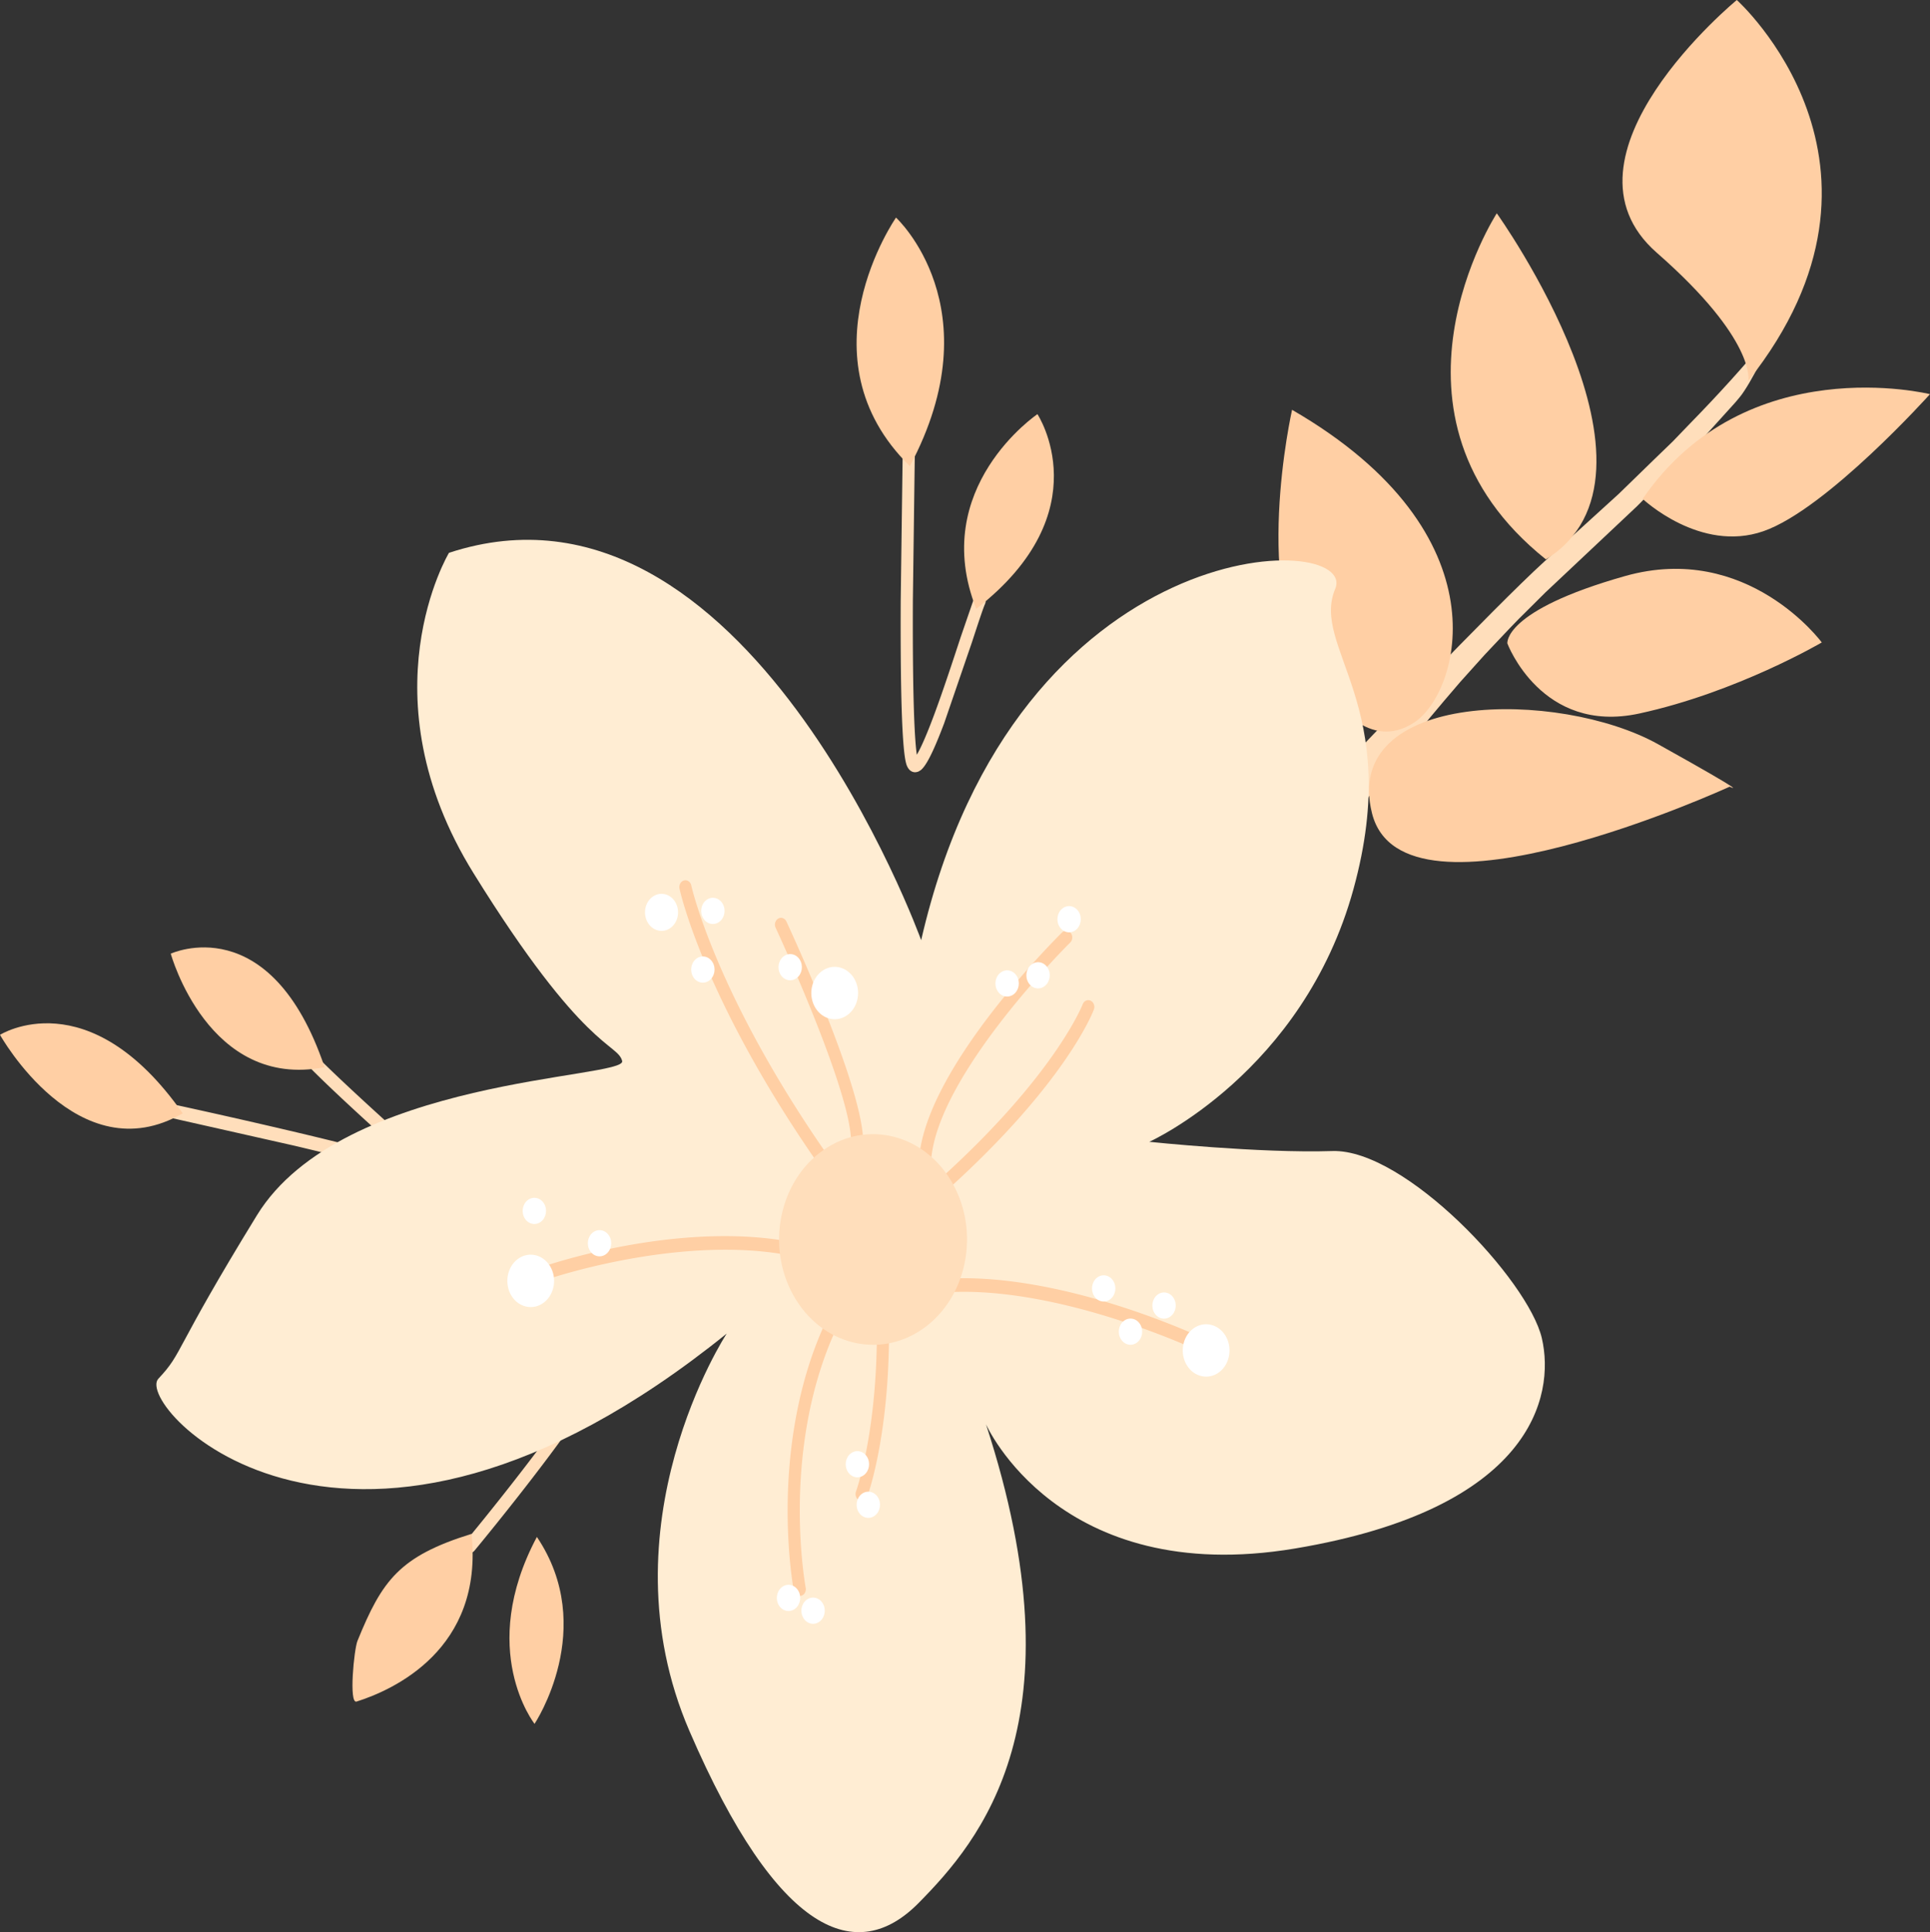
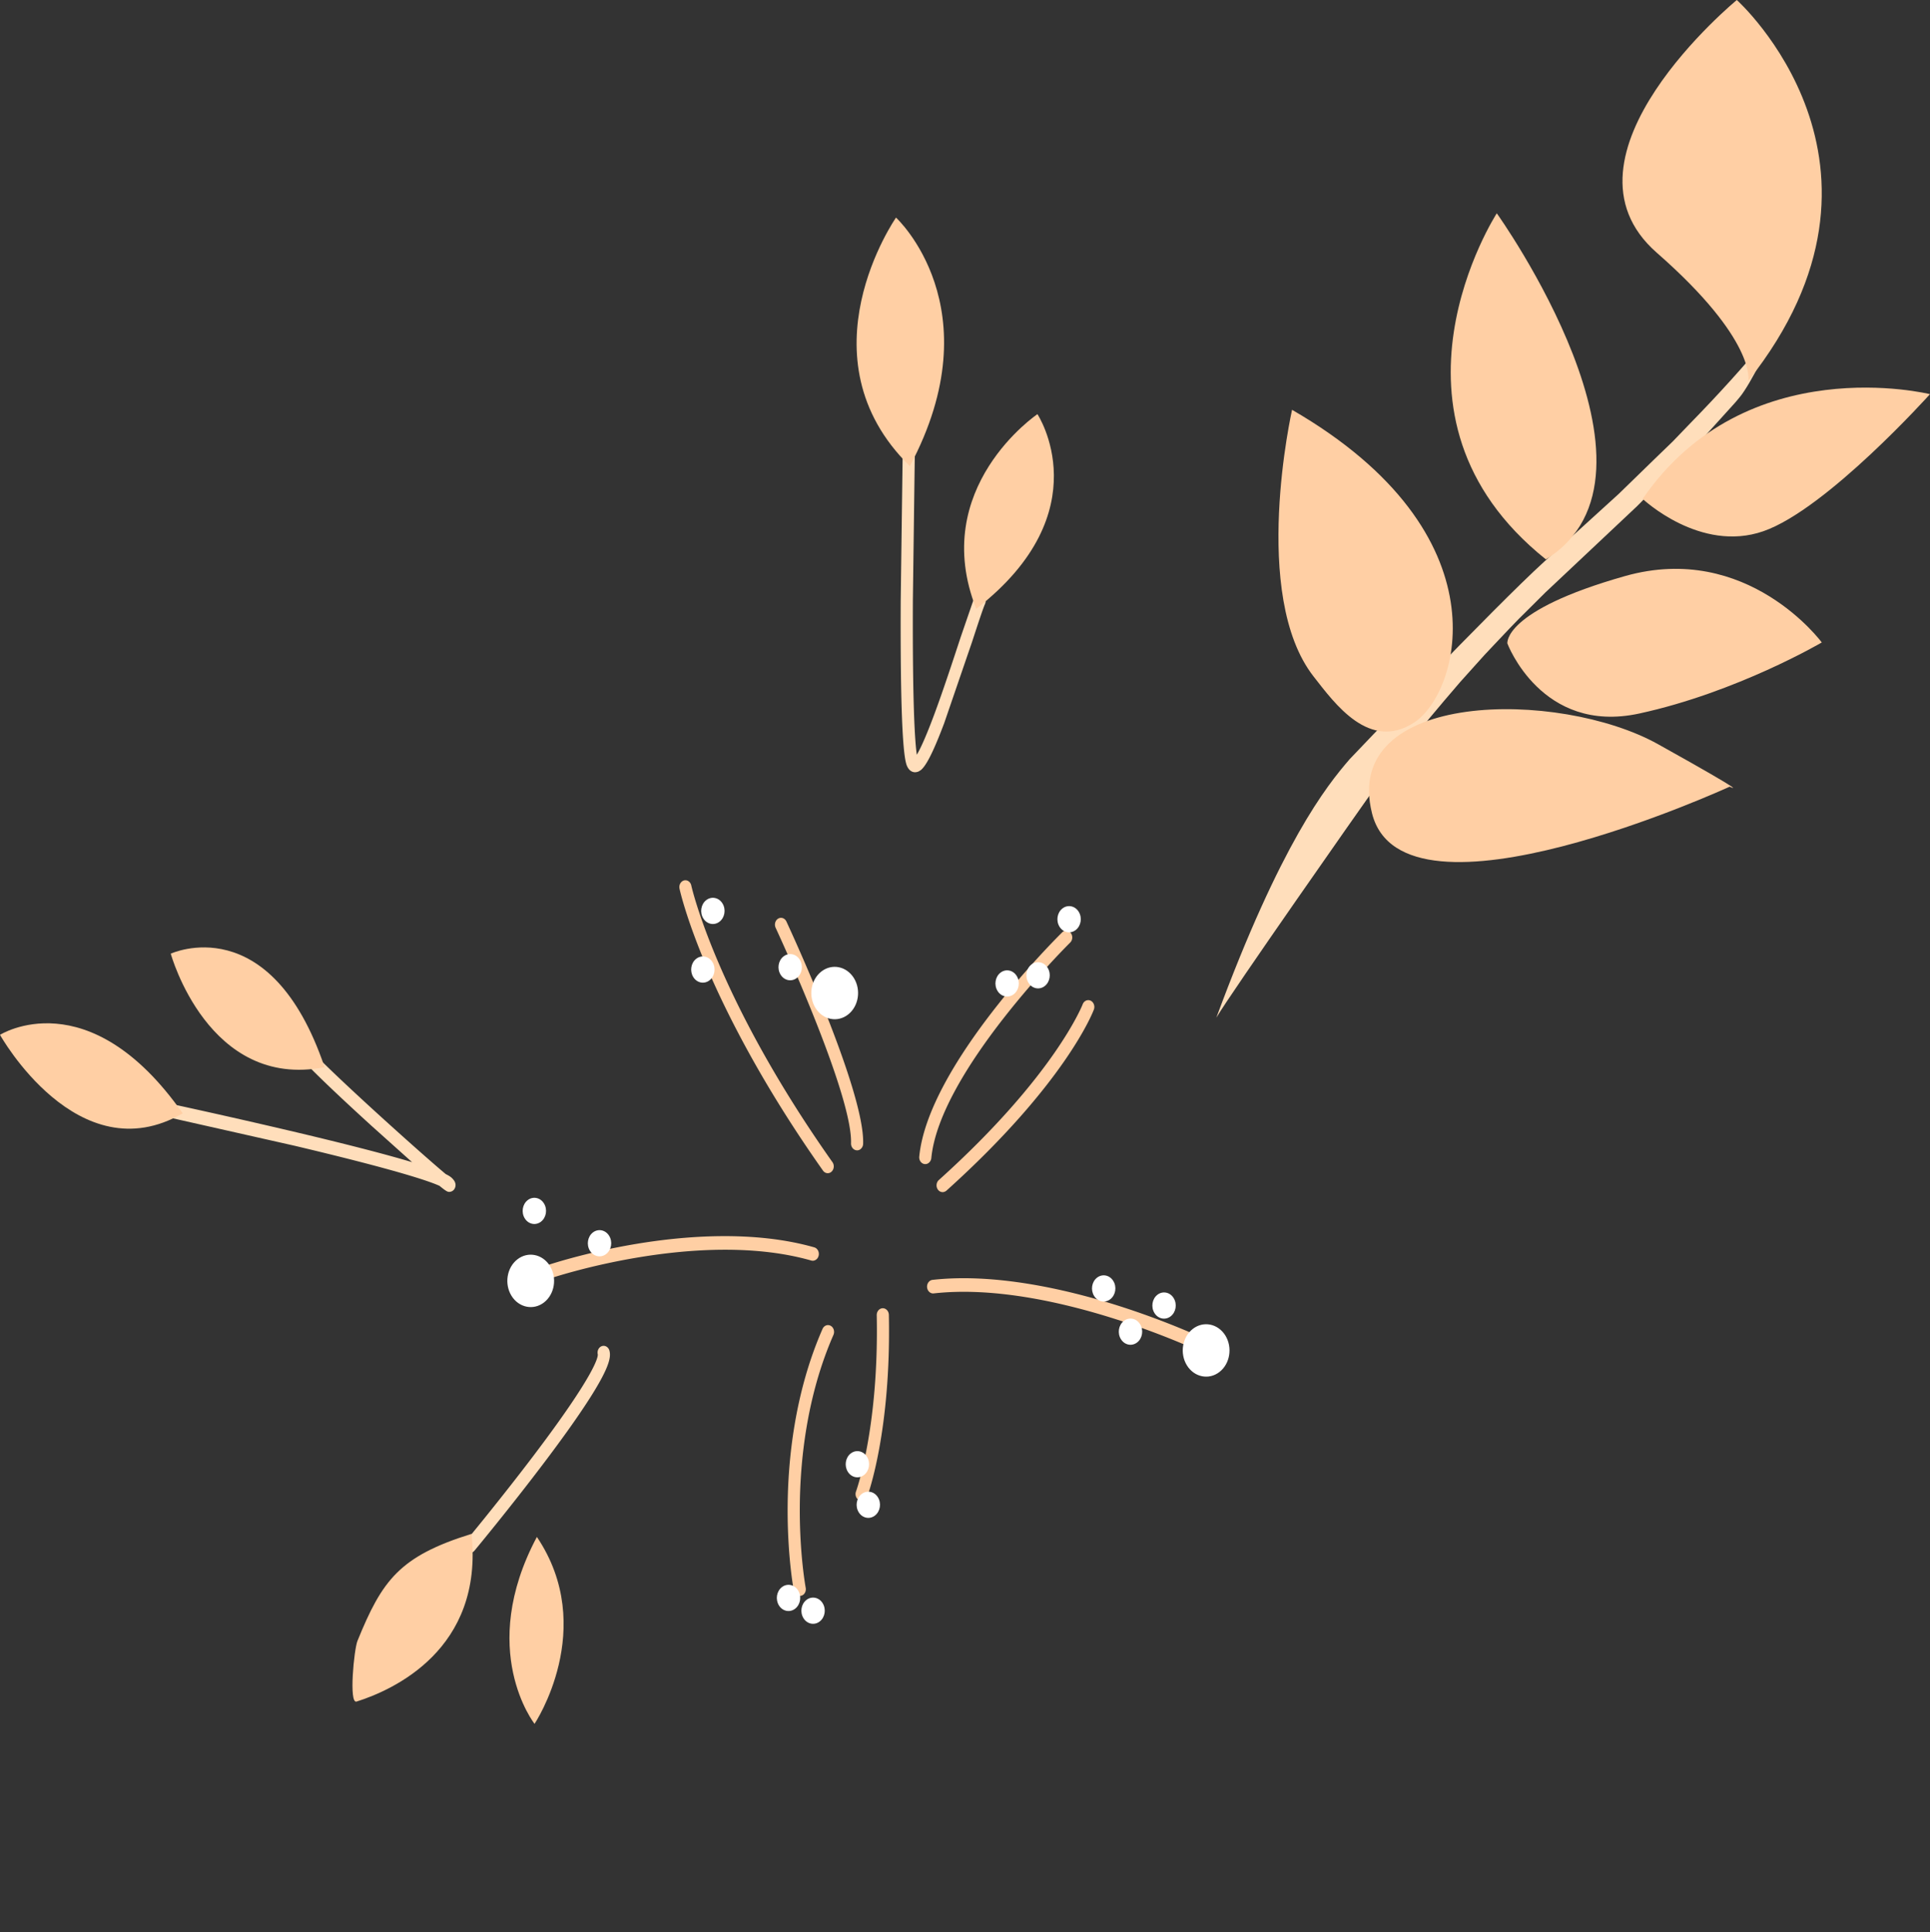
<svg xmlns="http://www.w3.org/2000/svg" xmlns:xlink="http://www.w3.org/1999/xlink" width="658.6" height="659.45">
  <rect width="100%" height="100%" fill="#333333" stroke="none" />
  <path d="M487.42 245.58l5.37-6.39 5.43-6.35 5.61-6.25 2.81-3.12 2.89-3.07c3.88-4.08 7.68-8.21 11.76-12.16l6.02-5.99 6.22-5.85 25.09-23.62 12.06-12.19 5.98-6.12 5.71-6.29 5.7-6.3 2.85-3.15 1.42-1.58 1.35-1.62c3.59-4.33 11.35-19.57 9.91-20.78-8.45 10.26-17.51 20.2-26.96 29.87l-5.87 6.1-6.15 5.94-12.23 11.9-25.5 23.2c-17.15 15.6-66.29 67.31-66.29 67.31-8.06 9.31-23.54 28.77-45.54 88.28 4.93-8.4 50.46-73.31 52.08-75.54 6.42-8.93 13.28-17.62 20.29-26.23z" fill="#ffdebb" />
  <path d="M596.61 129.98C655.18 56.11 592.68 0 592.68 0s-64.89 53.35-27.31 86.26c34.09 29.86 31.24 43.72 31.24 43.72zm-69.08 60.94C466.02 141.78 510.77 72.8 510.77 72.8s63.67 88.98 16.76 118.12zm-86.62-51.05s-14.34 63.3 7.37 91.05c7.24 9.25 19.04 25.63 34.33 15.65s31.75-64.19-41.7-106.7zm149.33 128.62s-111.47 51.25-122.05 9.09 63.92-42.37 97.62-23.58 24.42 14.49 24.42 14.49zm-75.86-48.88s11.64 31.14 44.98 23.92c33.34-7.23 62.31-24.26 62.31-24.26s-25.35-34.49-67.17-22.65-40.12 23-40.12 23zm46.17-49.34s19.62 18.58 41.24 11.02c21.62-7.55 56.8-46.76 56.8-46.76s-62.75-15.64-98.04 35.74z" fill="#ffcfa4" />
  <path d="M314.09 262.9c-.6.47-1.11.6-1.61.65-1.13.11-2.17-.55-2.79-1.75-.7-1.35-2.55-4.94-2.33-56.69l.67-50.29c.03-1.28.98-2.29 2.12-2.26s2.05 1.1 2.02 2.38l-.66 49.95c-.15 36.36.73 48.59 1.35 52.7 1.05-1.76 2.92-5.59 6-13.89 3.09-8.33 6.34-18.26 8.96-26.23l4.62-13.43c.52-1.14 1.77-1.58 2.79-1 1.02.59 1.41 1.99.89 3.13-.64 1.4-2.39 6.73-4.41 12.9l-9.5 27.71c-4.18 11.12-6.45 14.86-8.08 16.13zM154.55 406.36c-.29.22-.63.37-.99.41-.67.07-.97.11-3.58-2.04-3.61-1.64-14.85-5.48-49.57-13.71l-47.46-10.7c-1.12-.24-1.86-1.45-1.65-2.71s1.3-2.09 2.42-1.85a2466.14 2466.14 0 0 1 47.92 10.81c19.21 4.56 31.31 7.78 38.98 10.08l-13.8-12.37c-11.43-10.41-25.44-23.54-27.28-27.01-.58-1.1-.26-2.53.72-3.18s2.25-.29 2.84.81c2.38 4.5 39.48 37.86 49.01 45.82 1.6.78 2.04 1.27 2.36 1.61.39.43 1.31 1.45.86 2.9-.15.47-.42.86-.78 1.14zm-2.84-.57h0zm9.86 123.79c-.78.61-1.86.55-2.59-.21-.84-.87-.88-2.34-.11-3.28.12-.14 11.78-14.21 23.17-29.24 21.29-28.11 22.04-33.73 21.95-34.6-.29-1.22.34-2.49 1.43-2.83 1.1-.35 2.24.37 2.56 1.6.53 2.07.1 5.43-6.52 15.88-3.73 5.88-9.07 13.44-15.89 22.45-11.57 15.31-23.55 29.76-23.67 29.9a2.65 2.65 0 0 1-.34.33zm42.43-67.3z" fill="#ffdebb" />
-   <path d="M247.98 455.15S205 520.67 235.27 590.8s57.25 79.94 78.18 58.71c20.94-21.23 56.07-62.15 23.01-163.4 0 0 24.76 55.92 105.47 42.39s88.82-51.9 84.22-71.75c-4.6-19.84-46.71-64.72-71.51-63.9-24.79.81-62.45-3.15-62.45-3.15s52.47-23.6 69.69-86.32-14.69-82.26-6.26-102.38-108.87-21.25-141.28 119.88c0 0-59.71-165.55-161.13-132.2 0 0-29.24 48.66 8.39 109.36 37.62 60.7 49.1 57.93 50.71 64.07s-95.63 5.43-124.64 52.67c-29.01 47.25-25.01 46.6-33.63 55.77-8.61 9.17 64.92 88.76 193.94-15.4z" fill="#ffedd3" />
  <path d="M278.52 429.88c-.48.37-1.09.52-1.69.34-38.4-10.94-88.61 5.95-89.12 6.12-1.09.37-2.25-.32-2.58-1.54-.33-1.23.28-2.52 1.38-2.9.13-.04 13.06-4.43 30.64-7.36 16.27-2.72 40.02-4.71 60.71 1.18 1.11.32 1.78 1.58 1.5 2.82-.13.56-.43 1.03-.82 1.33zm5.12-29.88c-.89.69-2.12.5-2.8-.47-21.01-29.75-33.18-54.26-39.7-69.58-7.1-16.7-9.17-26.25-9.26-26.65-.27-1.25.42-2.5 1.53-2.8s2.23.47 2.49 1.72c.1.48 8.6 38.4 48.17 94.43.71 1 .56 2.46-.34 3.26-.03.03-.07.06-.11.09zm10.02-7.8c-.36.28-.79.43-1.26.41-1.14-.05-2.03-1.12-1.99-2.4.55-16.89-25.46-72.99-25.73-73.56-.53-1.14-.13-2.54.88-3.13s2.26-.15 2.79.98c1.09 2.35 26.78 57.76 26.19 75.87-.02.76-.37 1.42-.89 1.82zm23.26 4.7c-.4.31-.89.46-1.4.4-1.14-.14-1.96-1.28-1.83-2.56 3.04-31.22 46.91-74.69 48.78-76.53.86-.85 2.17-.75 2.92.21s.67 2.43-.19 3.27c-.44.44-44.53 44.11-47.39 73.54-.07.7-.4 1.28-.88 1.65zm5.92 9.56c-.89.69-2.11.5-2.79-.45-.72-1-.57-2.46.32-3.26 39.57-35.62 49-59.75 49.09-59.99.45-1.18 1.66-1.73 2.71-1.23s1.55 1.85 1.11 3.03c-.38 1.02-9.77 25.31-50.31 61.81-.04.03-.08.07-.12.1zm88.9 54.68c-.57.44-1.32.56-2 .23-.51-.24-51.43-24.38-91.11-19.93-1.14.13-2.15-.8-2.27-2.08-.11-1.28.72-2.41 1.85-2.54 21.34-2.39 45.54 3.25 62.09 8.41 17.87 5.57 30.94 11.8 31.07 11.87 1.05.5 1.54 1.87 1.09 3.05-.16.42-.41.75-.72.99zm-137.66 83.15c-.22.17-.47.3-.75.36-1.12.27-2.22-.53-2.45-1.79-.09-.48-2.22-11.93-2.1-28.71.11-15.5 2.26-38.59 11.91-60.6.5-1.15 1.74-1.62 2.77-1.06 1.03.57 1.45 1.96.95 3.11-9.28 21.18-11.37 43.49-11.48 58.47-.13 16.31 1.99 27.72 2.01 27.84.18.94-.18 1.87-.84 2.39zm21.13-32.47a1.89 1.89 0 0 1-1.98.24c-1.06-.49-1.56-1.85-1.12-3.03.09-.23 7.85-21.78 7.07-60.16-.03-1.28.88-2.34 2.02-2.37s2.09.99 2.12 2.27c.8 39.48-7.05 61.14-7.38 62.05a2.19 2.19 0 0 1-.73 1.01z" fill="#ffcfa4" />
  <g fill="#fff">
    <use xlink:href="#B" />
    <use xlink:href="#B" x="87.3" y="-83.18" />
    <use xlink:href="#B" x="214.88" y="32.3" />
    <use xlink:href="#B" x="95.11" y="136.45" />
    <use xlink:href="#C" />
    <use xlink:href="#B" x="182.48" y="-99.55" />
    <use xlink:href="#B" x="171.89" y="-80.41" />
    <use xlink:href="#B" x="203.43" y="41.22" />
    <use xlink:href="#B" x="113.96" y="100.3" />
    <use xlink:href="#C" x="107.55" y="-105.63" />
    <use xlink:href="#B" x="161.33" y="-77.63" />
    <use xlink:href="#C" x="23.5" y="-45.63" />
    <use xlink:href="#B" x="60.92" y="-102.39" />
    <use xlink:href="#D" />
    <use xlink:href="#D" x="103.73" y="-98.24" />
    <use xlink:href="#D" x="230.48" y="23.74" />
-     <path d="M230.37 307.78c1.78 2.87 1.14 6.81-1.41 8.8-2.56 1.99-6.07 1.28-7.85-1.59s-1.14-6.81 1.41-8.8c2.56-1.99 6.07-1.28 7.85 1.59z" />
    <use xlink:href="#B" x="22.24" y="11.04" />
    <use xlink:href="#C" x="-29.23" y="-214.46" />
  </g>
-   <path d="M324.26 402.53c10.1 16.3 6.51 38.7-8.04 50.03s-34.53 7.29-44.63-9.01-6.51-38.7 8.04-50.03 34.53-7.29 44.63 9.01z" fill="#ffdebb" />
  <path d="M62.35 379.98C26.54 400.74 0 353.19 0 353.19s30.15-19.1 62.35 26.79zM310.48 159.1c-37.92-37.19-4.72-84.84-4.72-84.84s33.51 30.8 4.72 84.84zM160.9 523.51c4.2 39.47-26.8 53.31-39.23 57.24-2.69.85-.85-17.84.31-20.7 8.42-20.73 14.35-28.9 38.92-36.54zm-50.13-159.28c-39.71 7.81-52.5-38.74-52.5-38.74s34.02-15.84 52.5 38.74zM333.14 207.8c-16.34-41.31 20.88-66.45 20.88-66.45s21.92 33.19-20.88 66.45zM183.21 524.55c20.98 31.19-.8 63.8-.8 63.8s-19.78-25.13.8-63.8z" fill="#ffcfa4" />
  <defs>
    <path id="B" d="M185.62 410.73c1.26 2.03.81 4.81-1 6.22s-4.3.91-5.55-1.12c-1.26-2.03-.81-4.81 1-6.22s4.3-.91 5.55 1.12z" />
    <path id="C" d="M272.35 542.82c1.26 2.03.81 4.81-1 6.22s-4.3.91-5.55-1.12-.81-4.81 1-6.22 4.3-.91 5.55 1.12z" />
    <path id="D" d="M187.66 432.06c2.51 4.06 1.62 9.63-2 12.45s-8.59 1.81-11.11-2.24c-2.51-4.06-1.62-9.63 2-12.45s8.59-1.81 11.11 2.24z" />
  </defs>
</svg>